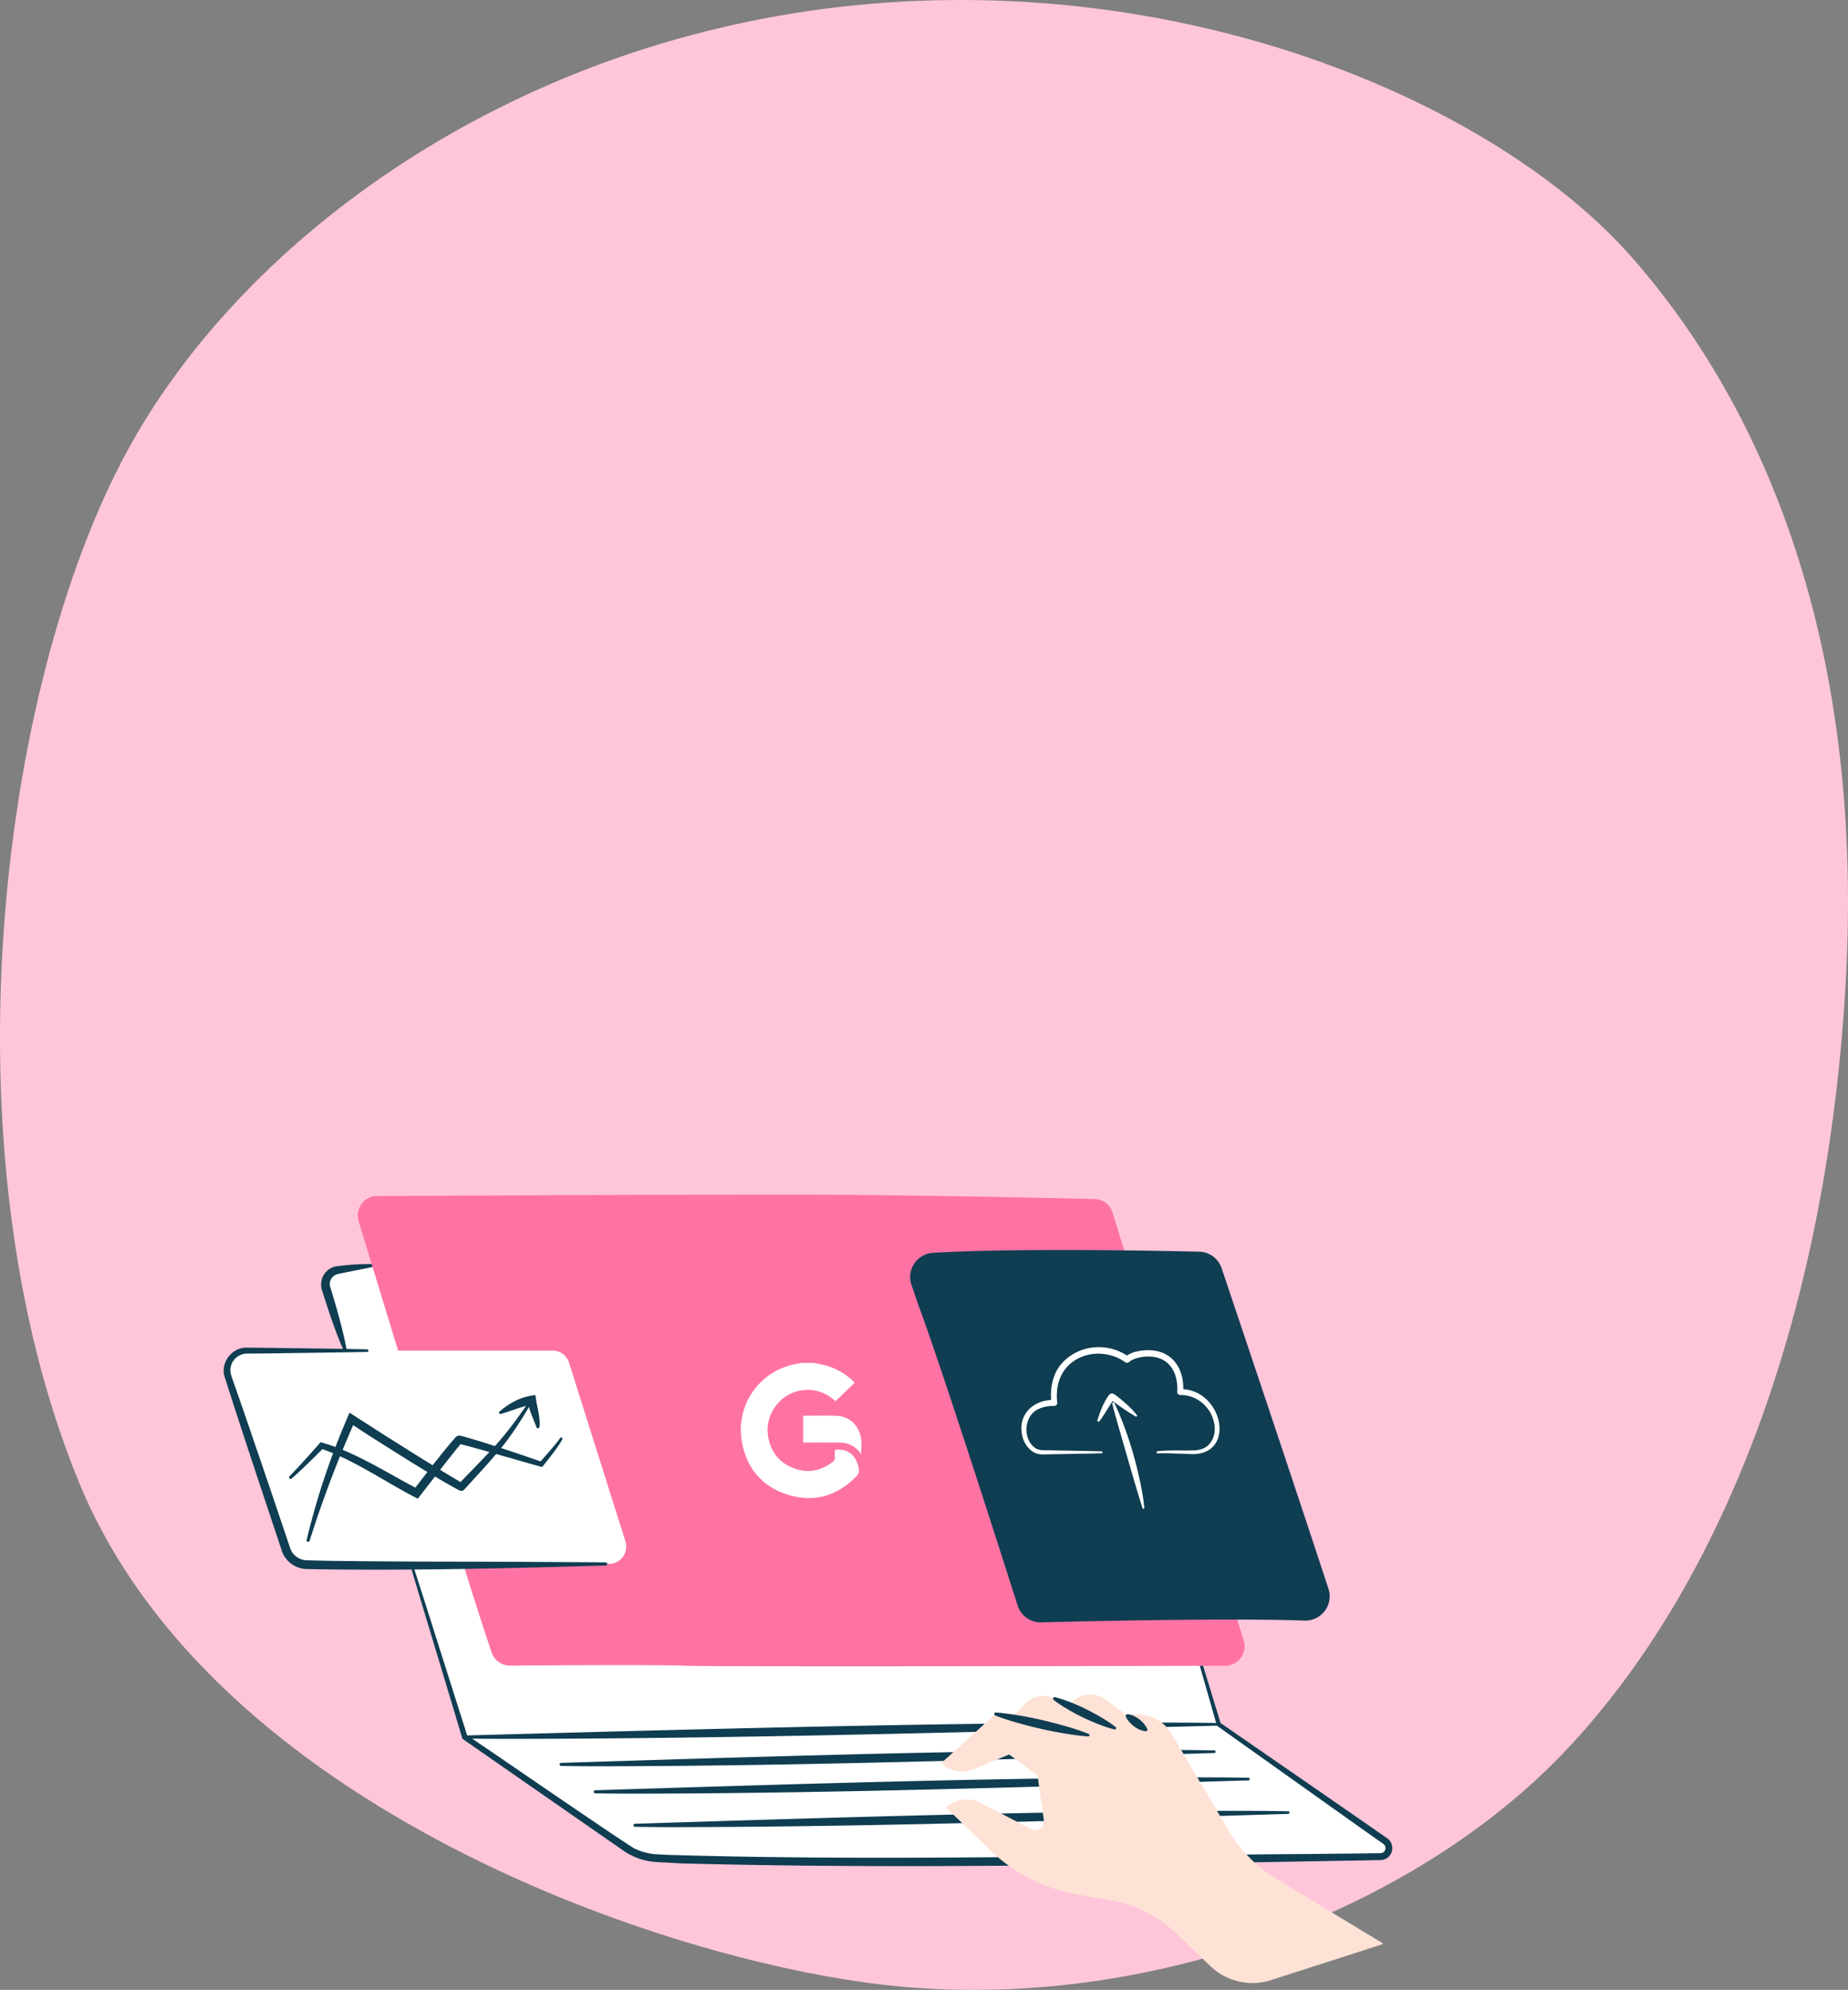
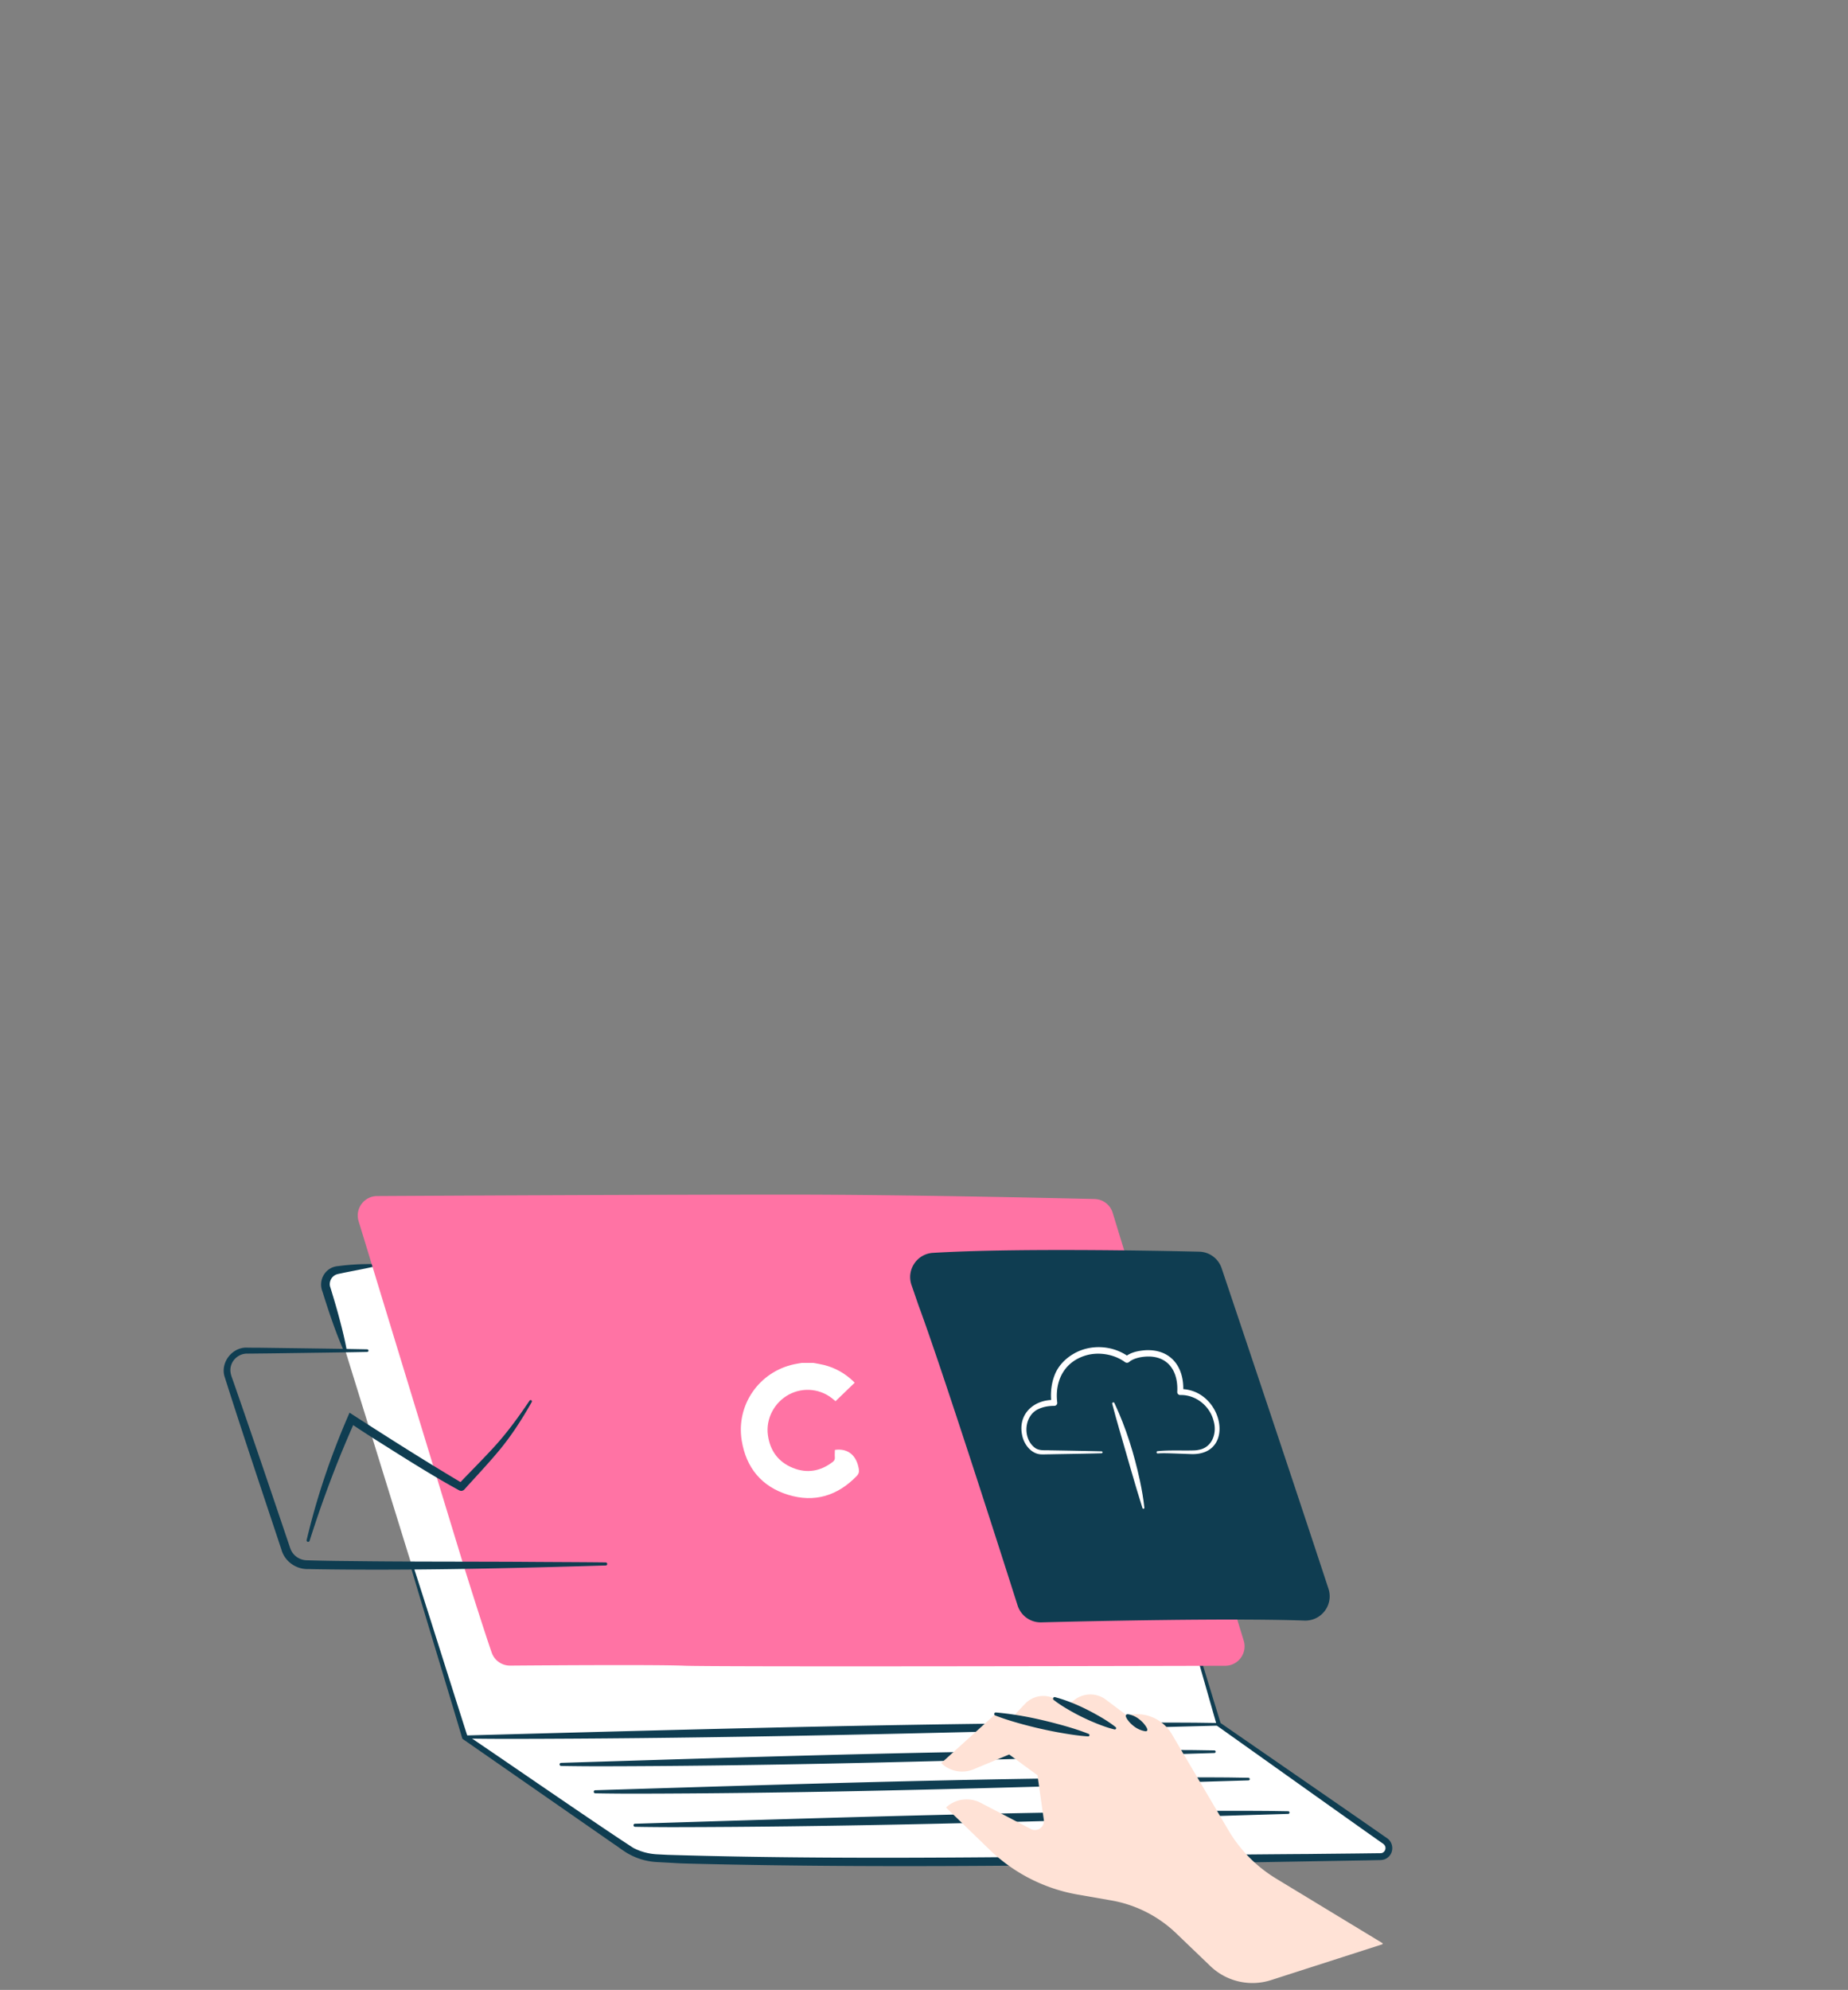
<svg xmlns="http://www.w3.org/2000/svg" width="537" height="578" fill="none">
  <rect width="100%" height="100%" fill="#808080" stroke="none" />
-   <path d="M536.15 288.596c-6.069 96.558-36.715 172.623-80.824 219.504-44.108 46.881-122.187 76.569-196.795 68.614-65.468-6.978-196.763-51.999-235.497-145.961-40.333-97.882-23.053-235.541 16.08-303.588C74.316 65.96 151.89 10.997 249.13 1.465 346.98-8.118 435.502 30.798 474.12 74.663c38.408 43.612 68.371 113.109 62.03 213.934Z" fill="#FFC6DA" />
  <path d="m349.095 483.751 5.062 17.11 48.557 34.028c1.915 1.347.996 4.353-1.341 4.398-36.829.612-198.67 3.114-215.965-.128L135.07 504.55l-15.411-49.817-19.331-62.479-5.433-17.57c-.804-2.61.85-5.341 3.544-5.807 2.719-.466 6.141-.906 10.15-1.309l206.517-4.473 34.001 120.669-.012-.013Z" fill="#fff" />
  <path d="M99.895 392.376c-2.445-5.604-4.367-11.386-6.193-17.212-1.334-3.383.862-7.097 4.495-7.397l1.149-.141a69.187 69.187 0 0 1 9.199-.446c.211 0 .377.178.37.383a.375.375 0 0 1-.293.363c-2.988.671-5.982 1.213-8.938 1.813-.517.14-1.583.287-2.004.485-1.399.549-2.19 2.221-1.711 3.638l.172.542c.887 2.91 1.762 5.833 2.534 8.782.786 2.948 1.513 5.909 2.075 8.921.102.505-.645.747-.849.262l-.006.007ZM349.522 483.624l5.222 17.059-.236-.326c9.378 6.497 39.409 27.187 48.353 33.442 2.266 1.346 2.324 4.735-.07 6.062-.537.32-1.239.415-1.75.428l-1.334.026-2.675.057c-65.245 1.11-132.583 2.591-197.802.919-1.782-.038-3.576-.179-5.363-.262l-2.681-.146c-2.771-.096-5.657-.849-8.121-2.17-1.704-.862-3.045-2.017-4.571-3.006l-8.778-6.095-35.112-24.392-.236-.166-.083-.268c-3.677-12.425-11.325-37.512-14.996-49.944a.373.373 0 0 1 .249-.466.378.378 0 0 1 .466.242c4.034 12.4 11.849 37.283 15.832 49.69l-.319-.428c10.016 6.72 38.987 26.76 48.557 32.893 2.273 1.167 4.692 1.774 7.258 1.863l2.656.134c60.763 1.857 125.989.109 186.963-.249 3.153-.051 12.889-.127 16.03-.178l2.675-.032 1.334-.013c.128 0 .192-.013.256-.013.07-.013.14 0 .204-.025.664-.128 1.13-.76 1.149-1.456 0-.612-.364-1.078-.875-1.391-8.727-6.12-38.712-27.493-47.931-34.034l-.179-.128-.057-.198-4.903-17.155a.44.44 0 0 1 .306-.548.444.444 0 0 1 .549.3l.013-.026Z" fill="#0F3D51" />
  <path d="M135.065 504.097c67.294-1.806 138.259-3.823 205.393-3.746l6.85.032 6.85.095c.205 0 .371.173.371.383a.374.374 0 0 1-.371.37l-54.755 1.43c-49.866 1.264-100.696 2.355-150.632 2.425a813.615 813.615 0 0 1-13.7-.102.444.444 0 0 1-.44-.453c0-.243.198-.434.44-.44l-.006.006ZM163.052 512.055c58.299-1.806 119.783-3.823 177.948-3.746l5.937.032 5.937.095c.211 0 .371.173.371.383a.374.374 0 0 1-.371.37l-47.439 1.43c-43.201 1.264-87.244 2.355-130.509 2.425-2.905.013-8.957-.038-11.874-.102a.448.448 0 0 1-.441-.453c0-.243.198-.434.441-.44v.006ZM172.98 520.007c58.299-1.806 119.784-3.823 177.948-3.746l5.938.032 5.937.096a.377.377 0 0 1 0 .753l-47.44 1.429c-43.201 1.264-87.244 2.355-130.515 2.425-2.905.013-8.957-.038-11.874-.102a.444.444 0 0 1-.441-.453c0-.242.198-.434.441-.44l.006.006ZM184.528 529.734c58.299-1.806 119.784-3.823 177.949-3.747l5.937.032 5.937.096a.377.377 0 0 1 0 .753l-47.44 1.43c-43.2 1.263-87.244 2.355-130.508 2.425-2.905.013-8.957-.038-11.875-.102a.448.448 0 0 1-.44-.453c0-.243.198-.434.44-.441v.007Z" fill="#0F3D51" />
  <path d="m359.528 470.433 1.876 6.113c1.111 3.625-1.596 7.295-5.388 7.308-31.345.076-149.073.332-157.181-.019-7.667-.332-39.376-.122-50.58-.032a5.642 5.642 0 0 1-5.382-3.791c-1.749-5.061-4.718-14.321-8.274-25.687l-30.394-99.609c-1.104-3.619 1.59-7.276 5.369-7.301 20.499-.115 78.274-.415 119.783-.415 32.048 0 75.364.957 88.7 1.27a5.643 5.643 0 0 1 5.267 3.995l3.313 10.817 32.891 107.344v.007Z" fill="#FF73A4" />
-   <path d="m165.351 395.815 16.387 51.904c1.015 3.216-1.359 6.497-4.73 6.541-19.203.236-73.614.83-89.038.166a5.018 5.018 0 0 1-4.546-3.421c-3.243-9.655-13.036-38.859-17.466-52.076-1.092-3.255 1.334-6.624 4.769-6.624h89.836a5.023 5.023 0 0 1 4.794 3.516l-.006-.006Z" fill="#fff" />
  <path d="M176.025 454.714c-27.579.836-57.195 1.525-84.76 1.079l-1.52-.039c-3.652.179-7.042-2.195-7.993-5.731-5.567-16.778-11.217-33.511-16.554-50.366-1.085-4.141 2.445-8.462 6.71-8.213.92.025 3.575.019 4.539.038 10.03.147 20.244.249 30.26.453.204 0 .37.179.37.383a.374.374 0 0 1-.37.37c-8.07.166-16.139.256-24.208.37-1.96.039-7.176.09-9.078.109l-1.513.013c-2.183-.07-4.22 1.448-4.788 3.535-.396 1.341-.077 2.547.427 3.842 5.49 15.706 10.815 31.469 16.14 47.233.331.932.631 2.01.963 2.648.843 1.634 2.586 2.719 4.424 2.77.473.019 1.769.051 2.26.064 4.016.108 8.044.153 12.079.185 14.045.185 34.161.128 48.397.21 8.07.071 16.139.071 24.208.166a.448.448 0 0 1 .013.894l-.006-.013Z" fill="#0F3D51" />
  <path d="M89.107 447.33c2.886-12.215 6.92-24.155 11.9-35.681l.568-1.321 1.226.804c10.393 6.682 20.933 13.389 31.569 19.688-.006.013.128.019-.211-.044a1.08 1.08 0 0 0-.715.166c-.261.191-.242.223-.223.185.109-.102.249-.268.351-.371 3.147-3.318 6.697-6.854 9.768-10.204 3.919-4.244 7.309-8.916 10.54-13.709a.378.378 0 0 1 .523-.102.38.38 0 0 1 .115.498c-2.86 5.055-6.033 10.007-9.825 14.493-3.02 3.606-6.486 7.276-9.633 10.767l-.09.102s-.051.057-.07.076c-.096.154-.683.454-.996.364-.428-.083-.37-.115-.466-.14-8.459-4.633-16.547-9.828-24.7-14.966-2.451-1.57-4.89-3.14-7.303-4.805l1.794-.517c-1.283 2.833-2.496 5.699-3.697 8.577-2.38 5.756-4.564 11.596-6.626 17.474a425.264 425.264 0 0 0-2.943 8.89.444.444 0 0 1-.562.287.445.445 0 0 1-.3-.523l.006.012Z" fill="#0F3D51" />
-   <path d="M155.856 414.476c-.919-2.528-2.132-4.934-2.617-7.671l1.481 1.11c-1.5.281-2.988.74-4.507 1.257-1.526.504-3.065 1.104-4.718 1.525a.392.392 0 0 1-.473-.28.382.382 0 0 1 .115-.383c2.611-2.279 5.663-4.027 9.142-4.621l1.322-.217c.204 2.336.957 4.748 1.168 7.135 0 .543.377 2.706-.555 2.547-.205-.045-.313-.217-.358-.402ZM84.134 428.804c3.064-3.153 6.122-6.587 9.02-9.886 5.267 1.423 10.19 3.791 14.933 6.286 4.545 2.419 8.989 5.035 13.54 7.39l-1.576.351c4.041-5.201 7.967-10.46 12.302-15.437.249-.211.376-.364.727-.46.588-.134 1.181.109 1.724.23 7.661 2.195 15.169 4.748 22.689 7.345l-.76.217c1.545-1.653 3.16-3.535 4.622-5.277.492-.607.996-1.226 1.379-1.851a.374.374 0 0 1 .517-.122.379.379 0 0 1 .141.486c-.377.753-.824 1.397-1.271 2.061-1.442 2.061-3.007 4.02-4.577 5.986-3.76-1.027-7.501-2.119-11.249-3.178-4.239-1.187-8.452-2.476-12.71-3.517-.071-.025-.179-.025-.211-.038.109.013.236 0 .345-.038.21-.096.191-.019.325-.147-3.517 4.225-9.212 11.736-12.646 16.114-9.442-4.786-18.144-11.13-28.205-14.576l.9-.242a308.09 308.09 0 0 1-4.59 4.556c-1.545 1.506-3.109 2.993-4.763 4.397a.444.444 0 0 1-.6-.657l-.006.007Z" fill="#0F3D51" />
  <path d="M370.802 545.649a40.307 40.307 0 0 1-13.815-13.989l-16.477-27.953a11.793 11.793 0 0 0-13.074-5.437l-6.078-4.576a7.522 7.522 0 0 0-9.308.211l-1.704 1.404-3.971-1.947a7.29 7.29 0 0 0-8.497 1.526l-3.837 4.039-4.75-1.085-15.781 14.277a8.7 8.7 0 0 0 9.403 1.793l10.33-4.295 8.235 6.031 1.839 12.942c.293 2.094-1.896 3.645-3.773 2.668l-14.575-7.601a8.814 8.814 0 0 0-10.074 1.36l12.679 12.266a48.952 48.952 0 0 0 25.619 13.031l9.716 1.692a36.236 36.236 0 0 1 18.871 9.553l9.928 9.522a17.675 17.675 0 0 0 17.639 4.072l32.29-10.383c.172-.058.204-.294.045-.383l-30.886-18.738h.006Z" fill="#FFE2D6" />
  <path d="M289.393 497.415c6.92.6 13.7 2.119 20.365 4.008 2.215.644 4.424 1.346 6.588 2.214.198.077.288.3.211.492a.372.372 0 0 1-.377.236c-2.33-.153-4.622-.479-6.894-.862a125.014 125.014 0 0 1-13.496-3.044c-2.222-.632-4.431-1.321-6.595-2.176-.466-.179-.306-.913.198-.868ZM306.572 492.96c4.788 1.289 9.251 3.434 13.509 5.923 1.411.842 2.796 1.736 4.105 2.782a.386.386 0 0 1-.332.677c-1.634-.39-3.186-.938-4.718-1.538a62.107 62.107 0 0 1-8.835-4.295c-1.418-.83-2.809-1.717-4.124-2.751-.383-.281-.064-.932.389-.798h.006ZM327.702 497.913c1.89.268 3.441 1.34 4.674 2.732.3.402 1.768 2.112.561 2.233-1.902-.236-3.473-1.283-4.737-2.648-.364-.453-1.864-2.189-.498-2.317ZM271.11 363.913c23.071-1.405 63.361-.664 77.348-.345a7.053 7.053 0 0 1 6.525 4.799c5.031 14.953 20.965 62.396 31.045 93.099 1.533 4.672-2.055 9.426-6.971 9.254-21.52-.753-62.008.153-76.461.523a7.043 7.043 0 0 1-6.895-4.907c-5.28-16.574-22.153-69.295-28.798-87.183l-2.031-5.897c-1.519-4.41 1.577-9.063 6.231-9.343h.007Z" fill="#0F3D51" />
  <path d="M336.377 421.521c3.275-.364 7.444-.115 10.725-.236l.562-.038.549-.096c4.009-.619 5.51-4.825 4.444-8.424-1.086-4.34-5.191-7.646-9.704-7.518a.863.863 0 0 1-.862-.9c.332-6.024-2.688-10.658-9.136-10.262-1.602.096-3.638.536-4.819 1.538a.966.966 0 0 1-1.226.064c-2.911-2.132-6.952-2.923-10.515-2.17-6.773 1.551-9.984 7.205-9.174 13.932a.856.856 0 0 1-.849.944c-1.57 0-3.128.243-4.488.868-4.334 1.838-4.826 8.526-1.2 11.277 1.29.983 2.905.689 4.45.772 4.852.083 10.144.173 14.964.294.364.006.358.555 0 .561-4.813.134-10.125.198-14.964.294-.843.006-1.634.051-2.522.025-2.905-.076-4.998-2.808-5.554-5.405-1.424-6.216 3.301-10.556 9.314-10.403l-.849.951c-.312-2.731-.095-5.571.952-8.207 1.021-2.661 3.14-4.805 5.586-6.203 4.934-2.827 11.401-2.431 15.992.976l-1.226.064c1.698-1.442 3.888-1.857 6.02-2.023 7.533-.389 11.402 5.067 10.968 12.171l-.862-.9c12.519-.032 16.496 19.528 2.975 18.89l-4.763-.172c-1.583-.045-3.192-.121-4.73-.007-.434.026-.479-.612-.064-.663l.006.006Z" fill="#fff" />
-   <path d="M318.881 412.535c.817-2.591 1.768-5.175 3.396-7.383.14-.147.319-.288.53-.351.332-.109.632-.02.919.14 1.341.893 2.509 1.915 3.671 2.961 1.053.97 2.075 1.972 2.975 3.127.191.236-.109.587-.371.422-2.515-1.436-4.947-3.249-7.252-4.876.262.14.651.089.881-.102.019-.019-.019.019-.025.032-1.398 2.023-2.618 4.346-4.124 6.318-.211.3-.709.051-.6-.294v.006Z" fill="#fff" />
  <path d="M323.822 407.519c3.39 7.186 5.745 14.832 7.424 22.586.549 2.591 1.009 5.201 1.29 7.837.045.325-.453.44-.549.121-2.215-6.95-4.622-15.661-6.684-22.694-.728-2.527-1.456-5.055-2.107-7.614-.102-.376.453-.593.626-.229v-.007ZM236.361 395.873c1.022.198 2.056.357 3.065.606 3.236.804 6.052 2.4 8.478 4.685.147.134.274.293.447.472-1.858 1.787-3.69 3.555-5.567 5.367-.09-.076-.281-.236-.466-.396-3.626-3.21-8.81-3.822-13.062-1.544-4.258 2.278-6.761 7.039-6.122 11.755.613 4.544 3.007 7.837 7.265 9.561 4.117 1.665 7.999.982 11.536-1.711.466-.351.708-.734.657-1.346-.057-.683 0-1.379.007-2.062 0-.044.051-.083.076-.127 3.697-.485 6.199 1.55 6.876 5.52.147.862-.007 1.468-.632 2.106-5.573 5.737-12.27 7.78-19.912 5.425-7.693-2.368-12.213-7.869-13.483-15.796-1.66-10.332 5.094-19.975 15.29-22.126.721-.153 1.449-.261 2.177-.389h3.37Z" fill="#fff" />
-   <path d="M233.393 411.228c3.332 0 6.607-.121 9.863.032 3.792.179 6.544 2.974 7.01 6.969.153 1.353.025 2.738-.083 4.302-.032-.122-.026-.268-.09-.364-1.519-2.145-3.645-3.134-6.224-3.159-3.192-.032-6.384-.007-9.57-.007h-.9v-7.773h-.006Z" fill="#fff" />
</svg>